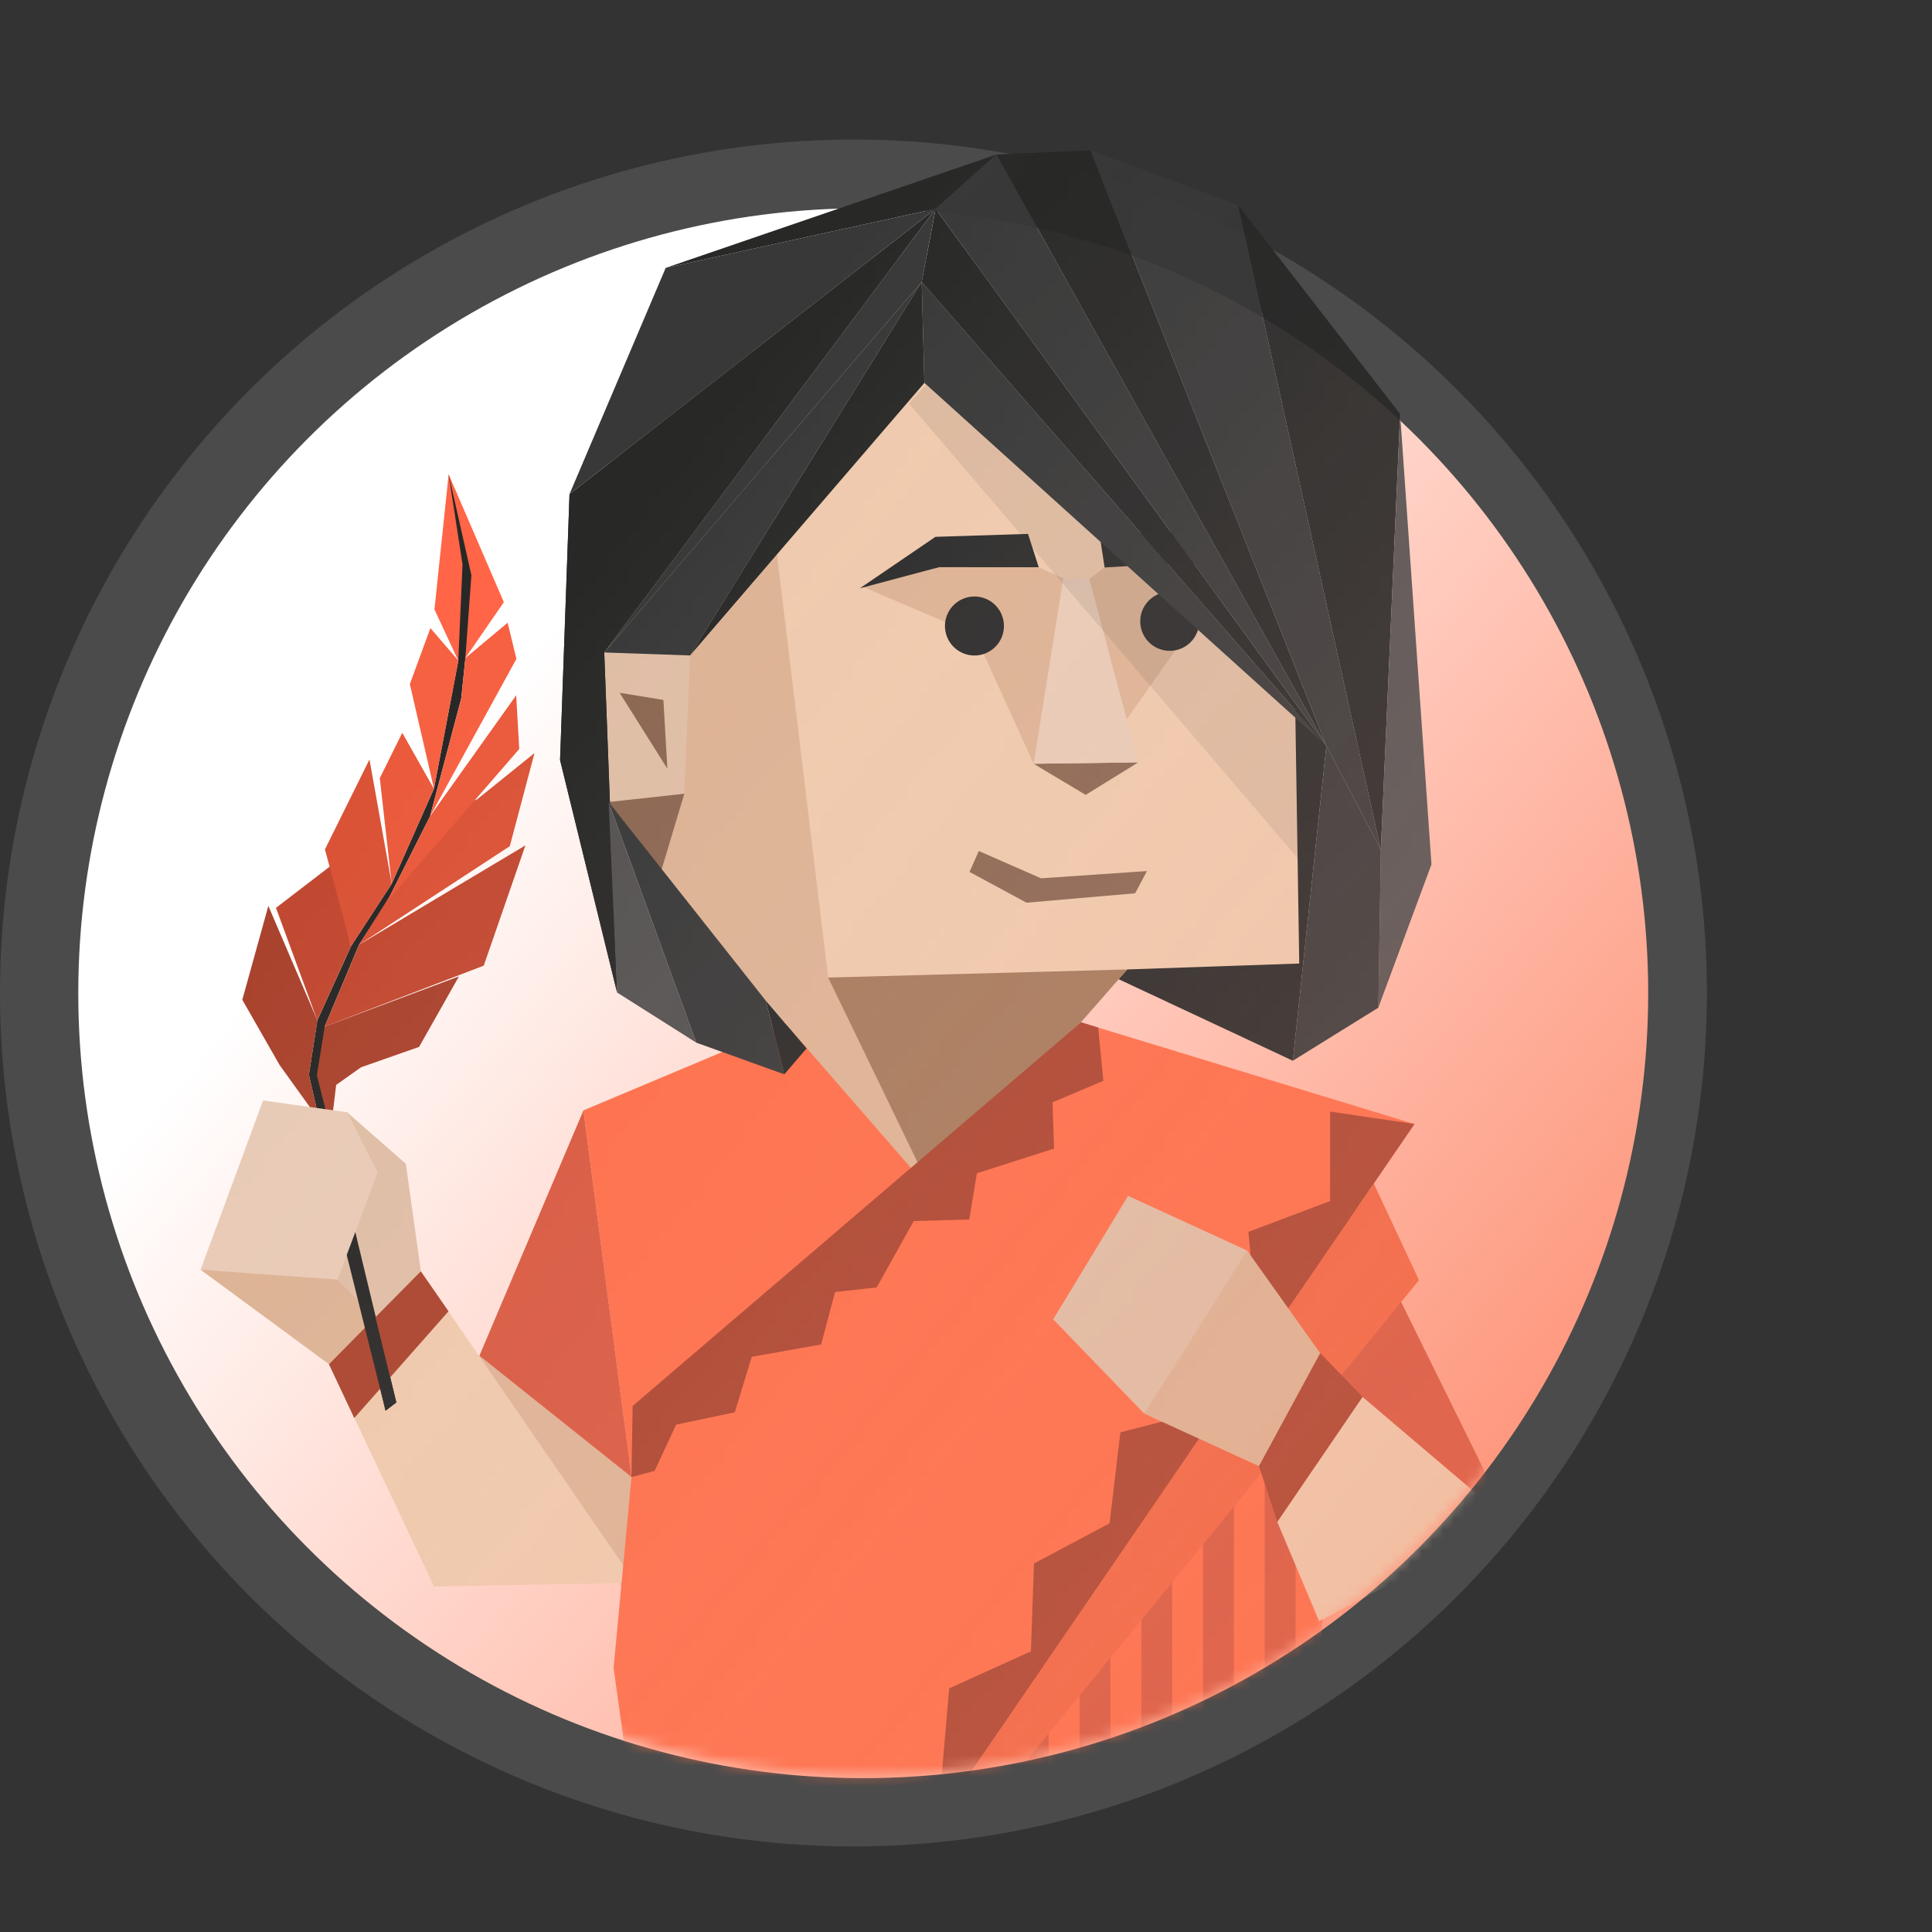
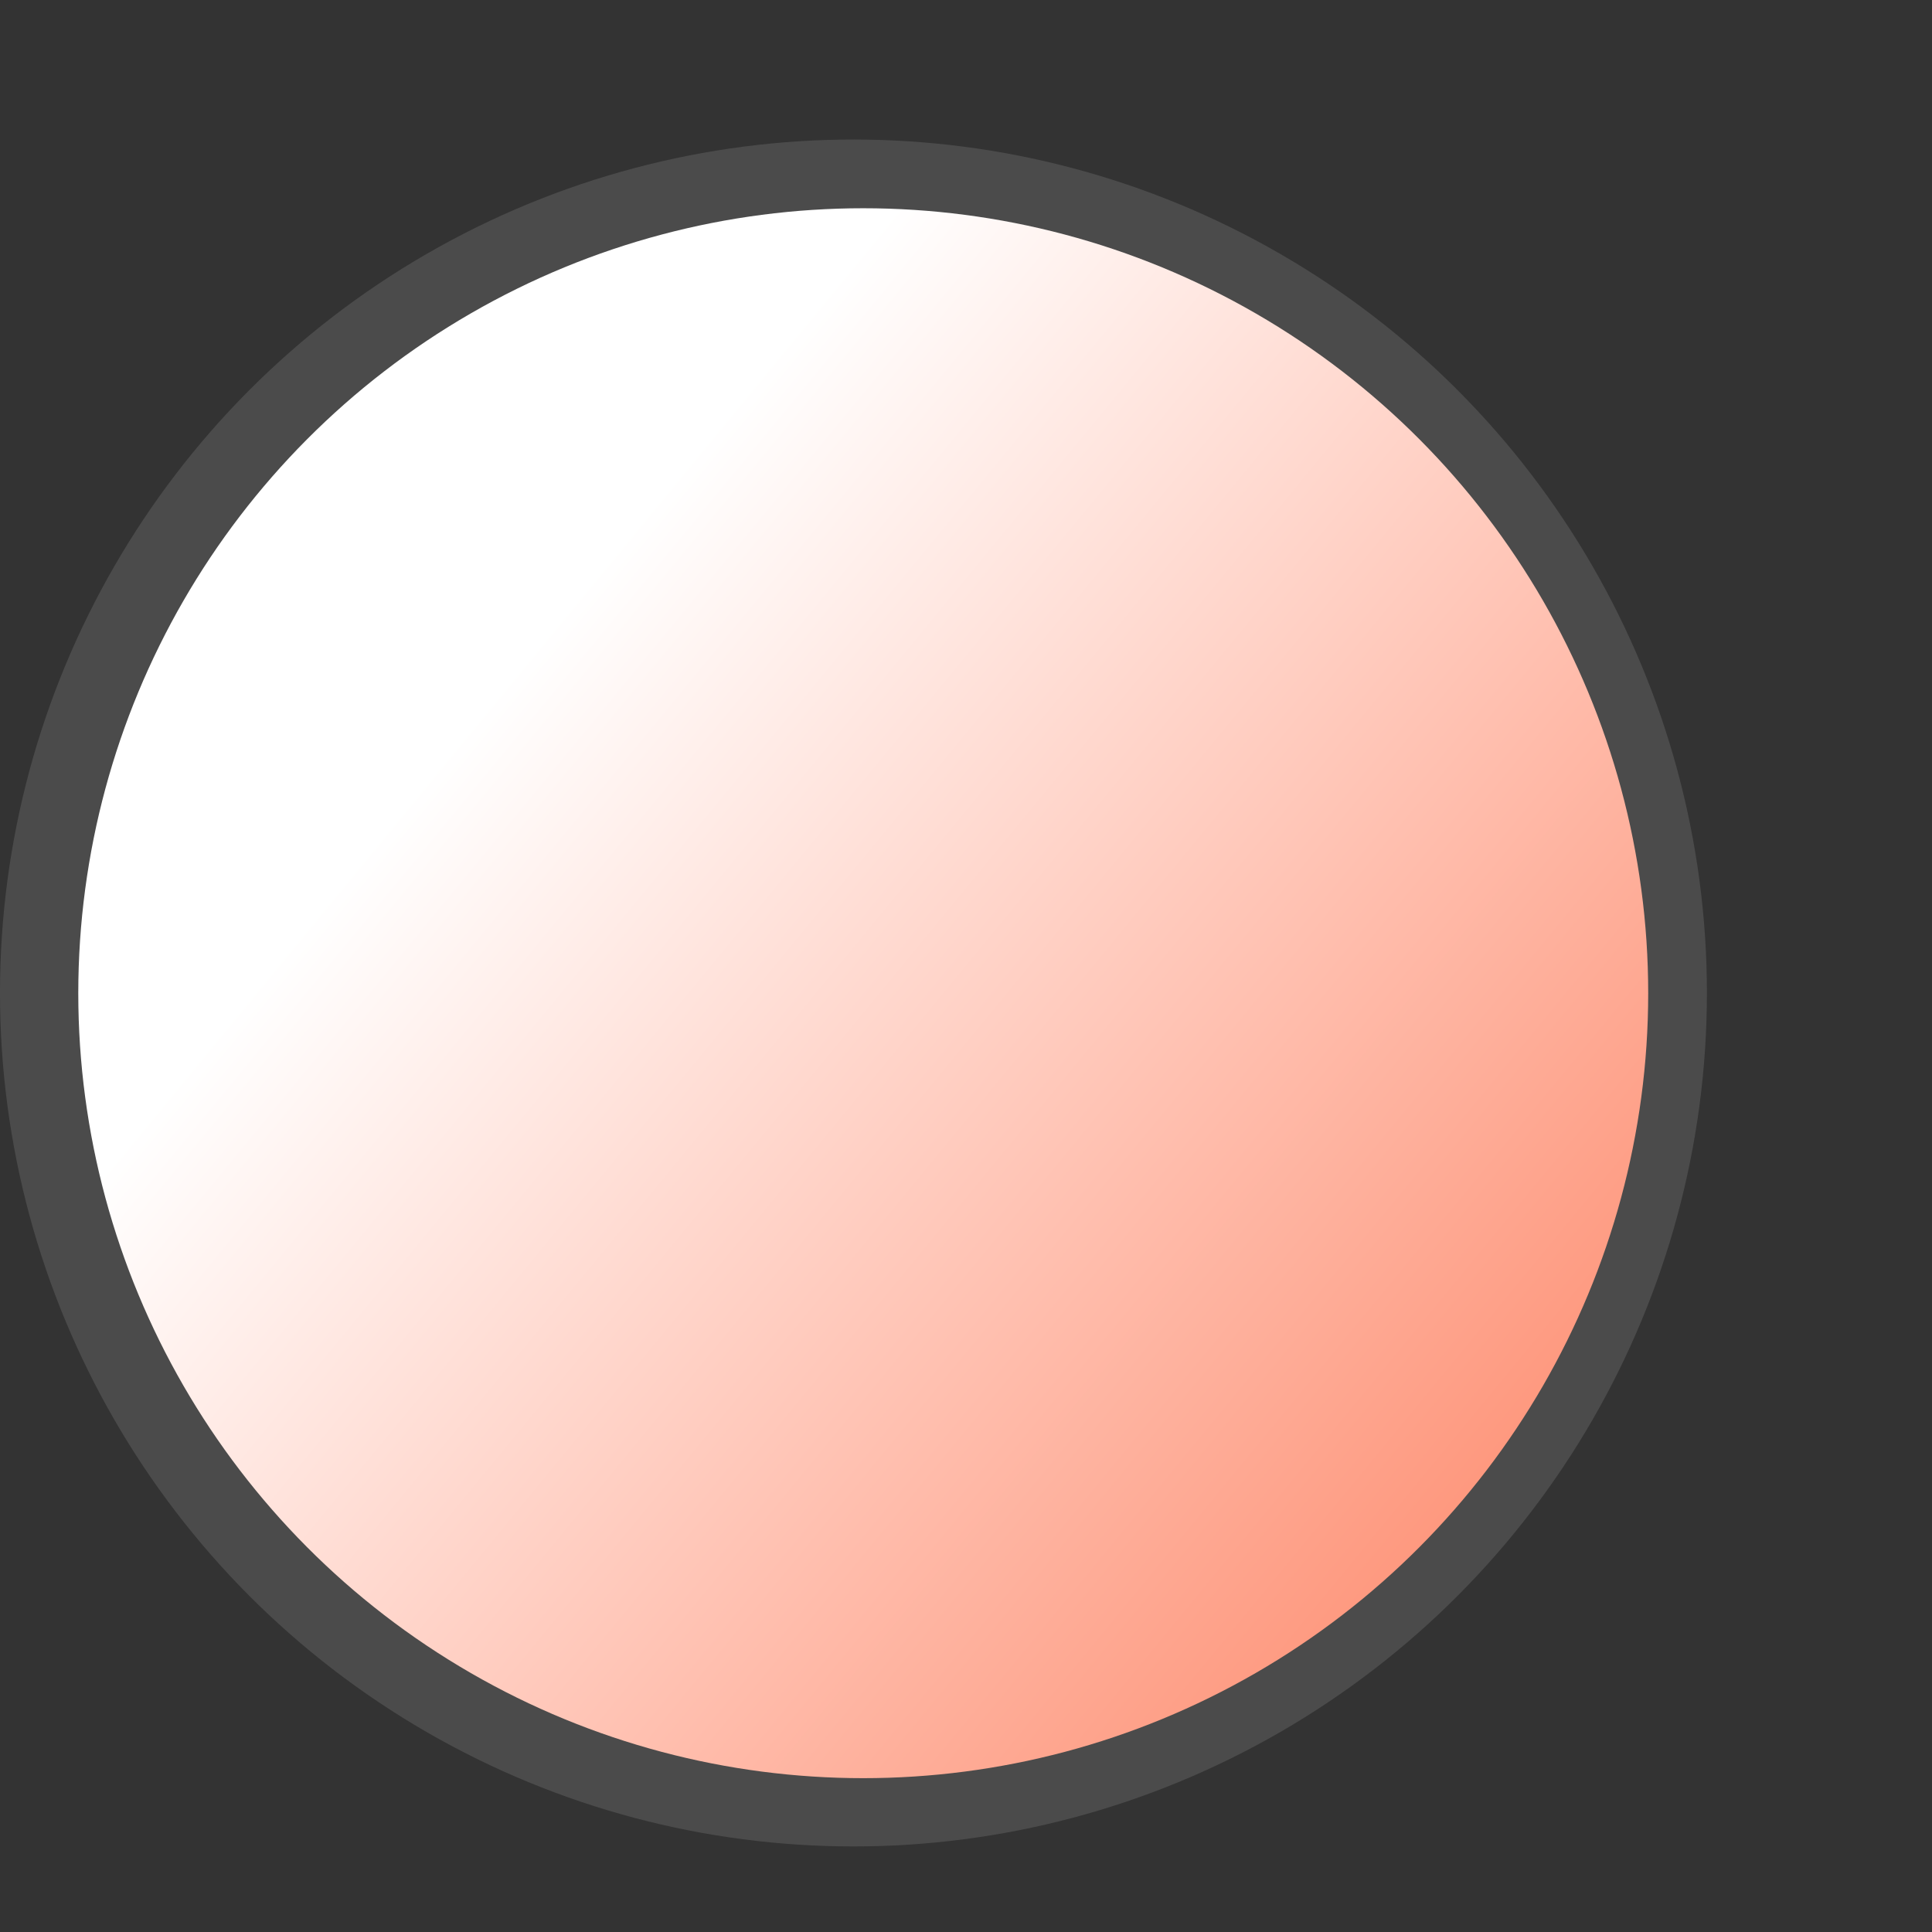
<svg xmlns="http://www.w3.org/2000/svg" width="180" height="180" viewBox="0 0 180 180" fill="none">
  <rect x="0" y="0" width="180" height="180" fill="#333333" stroke="none" />
  <ellipse cx="79.514" cy="92.514" rx="79.514" ry="79.514" fill="#D9D9D9" fill-opacity="0.15" />
  <ellipse cx="80.426" cy="92.535" rx="73.133" ry="73.133" fill="url(#paint0_linear_1717_106373)" />
  <mask id="mask0_1717_106373" style="mask-type:alpha" maskUnits="userSpaceOnUse" x="7" y="5" width="154" height="161">
    <path d="M160.293 46.087C160.293 57.893 150.762 115.181 145.793 125.054C133.764 148.957 109.01 165.355 80.426 165.355C40.036 165.355 7.293 132.612 7.293 92.221C7.293 51.831 25.11 5.5 65.5 5.5C105.89 5.5 160.293 5.696 160.293 46.087Z" fill="url(#paint1_linear_1717_106373)" />
  </mask>
  <g mask="url(#mask0_1717_106373)">
    <g clip-path="url(#clip0_1717_106373)">
      <path d="M58.832 144.083L89.484 179.619L122.053 152.705L58.832 144.083Z" fill="#DFBDA5" />
      <path d="M123.575 69.48L114.003 56.851L111.645 85.676L120.45 98.827L123.575 69.48Z" fill="#282827" />
      <path d="M58.832 144.083L89.484 179.619L87.188 225.212L74.925 222.917L58.832 144.083Z" fill="#D8583F" />
      <path d="M91.782 225.212L103.661 222.916L122.05 152.705L89.481 179.618L91.782 225.212Z" fill="#D8583F" />
      <path d="M120.452 98.827L98.606 88.602L112.013 79.311L120.452 98.827Z" fill="#282827" />
      <path fill-rule="evenodd" clip-rule="evenodd" d="M73.685 95.329L54.352 103.452L58.834 137.614L67.88 147.724L85.593 154.754L109.689 153.352L122.147 150.306L128.341 147.644L120.922 103.223L100.718 95.249L86.572 110.666L73.685 95.329Z" fill="#FE6D48" />
      <path fill-rule="evenodd" clip-rule="evenodd" d="M62.998 153.426L124.931 131.437L119.698 191.252L103.17 200.715L63.914 203.852L68.007 175.966L60.484 174.454L62.998 153.426Z" fill="#FE6D48" />
      <path fill-rule="evenodd" clip-rule="evenodd" d="M120.119 30.288L104.175 23.166L62.021 24.958L56.926 42.259L56.273 59.497L56.703 74.725L86.57 110.667L105.028 90.32L121.046 89.77L120.119 30.288Z" fill="#EFC9AC" />
      <path d="M59.315 149.636L58.834 137.614L44.658 126.313L43.508 128.471L59.315 149.636Z" fill="#DDB294" />
      <path fill-rule="evenodd" clip-rule="evenodd" d="M62.026 24.957L69.926 31.301L77.162 91.075L86.832 111.067L61.396 81.824L60.457 77.255L56.707 74.725L62.026 24.957Z" fill="#DDB294" />
      <path fill-rule="evenodd" clip-rule="evenodd" d="M56.703 74.724L56.297 60.79L64.295 61.065L63.751 73.952L56.703 74.724Z" fill="#DFBDA5" />
      <mask id="mask1_1717_106373" style="mask-type:luminance" maskUnits="userSpaceOnUse" x="59" y="113" width="68" height="90">
        <path d="M62.123 152.247L126.065 113.735L118.823 190.072L102.295 199.535L63.039 202.672L67.132 174.786L59.609 173.275L62.123 152.247Z" fill="white" />
      </mask>
      <g mask="url(#mask1_1717_106373)">
        <path d="M68.975 119.931H66.102V201.518H68.975V119.931Z" fill="#D8583F" />
        <path d="M74.722 119.931H71.848V201.518H74.722V119.931Z" fill="#D8583F" />
        <path d="M80.472 119.931H77.598V201.518H80.472V119.931Z" fill="#D8583F" />
        <path d="M86.222 119.931H83.348V201.518H86.222V119.931Z" fill="#D8583F" />
        <path d="M91.96 119.931H89.086V201.518H91.96V119.931Z" fill="#D8583F" />
        <path d="M97.706 119.931H94.832V201.518H97.706V119.931Z" fill="#D8583F" />
        <path d="M103.456 119.931H100.582V201.518H103.456V119.931Z" fill="#D8583F" />
        <path d="M109.21 119.931H106.336V201.518H109.21V119.931Z" fill="#D8583F" />
        <path d="M114.956 119.931H112.082V201.518H114.956V119.931Z" fill="#D8583F" />
        <path d="M120.702 119.931H117.828V201.518H120.702V119.931Z" fill="#D8583F" />
        <path d="M126.448 119.931H123.574V201.518H126.448V119.931Z" fill="#D8583F" />
      </g>
      <path fill-rule="evenodd" clip-rule="evenodd" d="M105.026 90.32L86.826 111.067L77.156 91.076L105.026 90.32Z" fill="#A5795B" />
      <path fill-rule="evenodd" clip-rule="evenodd" d="M56.707 74.724L63.755 73.951L61.396 81.823L56.707 74.724Z" fill="#8B6651" />
      <path fill-rule="evenodd" clip-rule="evenodd" d="M54.356 103.453L44.664 126.313L58.839 137.614L54.356 103.453Z" fill="#D8583F" />
      <path d="M39.207 118.446L59.193 147.461L40.444 147.816L30.648 127.102L32.692 119.523L39.207 118.446Z" fill="#EFC9AC" />
      <path fill-rule="evenodd" clip-rule="evenodd" d="M62.179 71.623L61.807 65.21L57.73 64.546L62.179 71.623Z" fill="#8B6651" />
      <path fill-rule="evenodd" clip-rule="evenodd" d="M121.117 102.199L140.639 141.776L123.281 149.992L121.117 102.199Z" fill="#D8583F" />
      <path fill-rule="evenodd" clip-rule="evenodd" d="M65.144 201.345L127.994 110.272L132.207 119.271L65.144 201.345Z" fill="#F16542" />
      <path fill-rule="evenodd" clip-rule="evenodd" d="M100.718 95.249L131.782 104.723L63.912 203.852L57.168 155.401L58.834 137.614L59.544 130.927L100.718 95.249Z" fill="#FE6D48" />
      <path fill-rule="evenodd" clip-rule="evenodd" d="M63.912 203.852L131.782 104.724L123.922 103.562V111.897L116.308 114.771L116.88 120.805L111.567 126.983L112.14 131.437L104.382 133.452L103.375 141.925L96.333 145.663L96.047 153.85L88.433 157.302L87.717 165.632L81.683 166.497L79.238 176.699L73.49 176.842L73.347 184.17L69.036 186.036L69.466 191.784L64.439 193.937V199.398L63.34 199.736L63.912 203.852Z" fill="#AA432E" />
      <path fill-rule="evenodd" clip-rule="evenodd" d="M126.937 130.143L140.637 141.776L122.901 151.045L118.996 141.782L126.937 130.143Z" fill="#EFC9AC" />
      <path fill-rule="evenodd" clip-rule="evenodd" d="M105.104 111.417L98.125 122.918L106.609 131.706L112.644 124.584L116.193 116.512L105.104 111.417Z" fill="#DFBDA5" />
      <path fill-rule="evenodd" clip-rule="evenodd" d="M116.193 116.511L122.994 126.066L123.149 134.007L117.287 136.595L106.609 131.705L116.193 116.511Z" fill="#DDB294" />
      <path fill-rule="evenodd" clip-rule="evenodd" d="M123.001 126.066L126.945 130.143L119.005 141.782L117.293 136.595" fill="#AA432E" />
      <path d="M18.688 118.298L30.653 127.103L35.004 122.826L31.746 114.685L18.688 118.298Z" fill="#DDB294" />
      <path d="M37.813 108.428L32.334 103.625L31.441 119.219L35.002 122.826L39.21 118.447L37.813 108.428Z" fill="#DFBDA5" />
      <path d="M41.802 44.193L45.443 55.609L43.359 61.305L42.97 65.084L40.067 76.047L36.088 83.948L33.449 88.018L30.249 95.644L30.81 105.262L36.924 130.664L35.916 131.431L29.751 104.374L28.777 100.138L29.567 95.066L32.705 88.155L36.495 82.339L40.428 73.488L42.7 61.551L42.328 54.332L41.802 44.193Z" fill="#282827" />
      <path d="M30.812 105.262L29.523 100.195L30.25 95.644L42.76 90.967L39.044 97.539L33.64 99.434L31.321 101.077L30.812 105.262Z" fill="#AA432E" />
      <path d="M29.753 104.375L28.78 100.138L29.57 95.066L25.002 84.4L22.574 93.148L26.055 99.234L29.753 104.375Z" fill="#AA432E" />
      <path d="M30.254 95.644L45.07 89.965L48.952 78.761L33.454 88.018L30.254 95.644Z" fill="#C24931" />
      <path d="M29.564 95.065L32.701 88.155L30.978 80.541L25.711 84.583L29.564 95.065Z" fill="#C24931" />
      <path d="M32.707 88.155L30.273 79.138L34.424 70.757L36.496 82.339L32.707 88.155Z" fill="#DA5337" />
      <path d="M33.453 88.019L37.953 80.857L40.071 76.048L44.451 74.473L49.798 70.162L47.497 78.836L33.453 88.019Z" fill="#DA5337" />
      <path d="M36.493 82.339L35.383 72.498L37.478 68.273L40.426 73.488L36.493 82.339Z" fill="#EB5A3C" />
      <path d="M48.091 64.781L48.377 69.784L36.086 83.948L40.065 76.047L48.091 64.781Z" fill="#EB5A3C" />
      <path d="M40.434 73.488L38.184 63.733L40.102 58.517L42.706 61.552L40.434 73.488Z" fill="#F66142" />
      <path d="M40.07 76.047L42.973 65.084L43.362 61.305L47.295 58.019L48.114 61.385L40.07 76.047Z" fill="#F66142" />
      <path d="M42.698 61.551L43.093 52.592L41.799 44.193L40.477 56.782L42.698 61.551Z" fill="#FF6546" />
-       <path d="M43.358 61.305L46.942 56.101L41.801 44.193L43.919 53.588L43.358 61.305Z" fill="#FF6546" />
+       <path d="M43.358 61.305L41.801 44.193L43.919 53.588L43.358 61.305Z" fill="#FF6546" />
      <path fill-rule="evenodd" clip-rule="evenodd" d="M106.05 71.026L101.15 74.06L96.301 71.158L106.05 71.026Z" fill="#8B6651" />
      <path fill-rule="evenodd" clip-rule="evenodd" d="M99.066 53.88L96.776 52.85L87.942 51.029L80.488 54.716L90.833 59.136L96.301 71.158L101.906 64.947L99.066 53.88Z" fill="#DDB294" />
      <path fill-rule="evenodd" clip-rule="evenodd" d="M106.862 81.154L96.992 81.829L91.193 79.287L90.328 81.234L95.641 84.102L105.757 83.226L106.862 81.154Z" fill="#8B6651" />
      <path fill-rule="evenodd" clip-rule="evenodd" d="M115.272 54.699L110.366 59.388L104.95 67.036L101.904 64.946L101.48 53.937L102.912 52.872L109.753 50.703L115.272 54.699Z" fill="#DDB294" />
      <path fill-rule="evenodd" clip-rule="evenodd" d="M96.775 52.849L95.779 49.741L87.151 50.016L80.109 54.813L87.495 52.844L96.775 52.849Z" fill="#2B2B2B" />
      <path fill-rule="evenodd" clip-rule="evenodd" d="M115.273 54.698L110.63 49.494L102.449 49.826L102.913 52.872L110.985 52.38L115.273 54.698Z" fill="#2B2B2B" />
      <path fill-rule="evenodd" clip-rule="evenodd" d="M108.823 55.145C108.281 55.177 107.76 55.368 107.326 55.696C106.893 56.023 106.566 56.472 106.387 56.985C106.209 57.498 106.186 58.053 106.322 58.579C106.459 59.105 106.748 59.578 107.154 59.94C107.559 60.301 108.063 60.535 108.601 60.61C109.139 60.685 109.688 60.6 110.177 60.363C110.666 60.127 111.075 59.751 111.35 59.283C111.626 58.815 111.757 58.275 111.726 57.733C111.705 57.372 111.614 57.019 111.457 56.694C111.3 56.369 111.081 56.078 110.811 55.837C110.541 55.597 110.227 55.412 109.886 55.294C109.545 55.175 109.184 55.124 108.823 55.145Z" fill="#2B2B2B" />
      <path fill-rule="evenodd" clip-rule="evenodd" d="M90.622 55.58C90.08 55.613 89.559 55.805 89.126 56.134C88.693 56.462 88.368 56.911 88.19 57.425C88.012 57.938 87.991 58.493 88.129 59.019C88.266 59.544 88.556 60.017 88.963 60.378C89.369 60.739 89.873 60.971 90.411 61.045C90.95 61.12 91.498 61.033 91.987 60.795C92.475 60.558 92.883 60.181 93.158 59.713C93.433 59.244 93.562 58.704 93.53 58.162C93.51 57.801 93.418 57.448 93.261 57.123C93.103 56.797 92.883 56.506 92.613 56.266C92.343 56.026 92.028 55.842 91.686 55.724C91.344 55.607 90.983 55.557 90.622 55.58Z" fill="#2B2B2B" />
      <path fill-rule="evenodd" clip-rule="evenodd" d="M101.482 53.937L106.05 71.026L96.301 71.158L99.066 53.88L101.482 53.937Z" fill="#E8CAB6" />
      <path fill-rule="evenodd" clip-rule="evenodd" d="M100.716 95.249L58.941 130.99L58.832 137.614L60.99 137.041L63 132.73L68.462 131.579L70.042 126.41L76.505 125.259L77.799 120.376L81.68 119.946L85.127 113.763L90.302 113.62L91.018 109.309L98.203 107.013L98.06 102.702L102.8 100.693L102.313 95.735L100.716 95.249Z" fill="#AA432E" />
      <path d="M86.127 35.675L123.574 69.481L85.875 26.268L86.127 35.675Z" fill="#383838" />
      <path d="M85.875 26.268L87.169 19.45L123.574 69.481L85.875 26.268Z" fill="#282827" />
      <path d="M87.168 19.45L92.824 14.4L123.573 69.48L87.168 19.45Z" fill="#383838" />
      <path d="M92.824 14.4L101.595 14L123.573 69.481L92.824 14.4Z" fill="#282827" />
      <path d="M101.594 14L115.345 19.095L128.65 79.173L123.572 69.481L101.594 14Z" fill="#383838" />
      <path d="M115.344 19.095L130.446 38.566L128.649 79.173L115.344 19.095Z" fill="#282827" />
      <path d="M130.446 38.566L133.366 80.536L128.414 93.881L128.649 79.173L130.446 38.566Z" fill="#545151" />
-       <path d="M120.449 98.828L128.418 93.881L128.653 79.174L123.575 69.481L120.449 98.828Z" fill="#383838" />
      <path d="M86.122 35.675L64.293 61.065L85.871 26.268L86.122 35.675Z" fill="#282827" />
      <path d="M87.166 19.45L56.297 60.79L85.872 26.268L87.166 19.45Z" fill="#383838" />
      <path d="M64.295 61.065L85.872 26.268L56.297 60.79L64.295 61.065Z" fill="#383838" />
      <path d="M87.168 19.45L92.824 14.4L62.023 24.957L87.168 19.45Z" fill="#282827" />
      <path d="M87.165 19.45L56.296 60.79L57.492 92.472L52.18 70.815L53.061 46.031L87.165 19.45Z" fill="#282827" />
      <path d="M56.296 60.79L53.061 46.031L52.18 70.814L57.492 92.472L56.296 60.79Z" fill="#282827" />
      <path d="M53.062 46.031L62.022 24.957L87.166 19.45L53.062 46.031Z" fill="#383838" />
      <path d="M56.707 74.725L57.497 92.473L64.877 97.144L56.707 74.725Z" fill="#545151" />
      <path d="M56.707 74.725L64.877 97.144L73.075 100.093L71.34 93.223L56.707 74.725Z" fill="#383838" />
      <path d="M73.075 100.092L75.147 97.676L71.34 93.222L73.075 100.092Z" fill="#282827" />
      <path opacity="0.1" fill-rule="evenodd" clip-rule="evenodd" d="M86.281 35.836L84.684 37.593L121.026 80.101L120.866 67.043L86.281 35.836Z" fill="#2B2B2B" />
      <path fill-rule="evenodd" clip-rule="evenodd" d="M39.207 118.446L30.648 127.102L33.007 132.118L41.789 122.168L39.207 118.446Z" fill="#AA432E" />
      <path d="M35.92 131.431L36.927 130.664L31.969 110.46L31.746 114.685L35.92 131.431Z" fill="#282827" />
      <path d="M31.443 119.22L18.688 118.298L24.51 102.526L32.336 103.625L35.193 109.212L31.443 119.22Z" fill="#E8CAB6" />
    </g>
  </g>
  <defs>
    <linearGradient id="paint0_linear_1717_106373" x1="21.996" y1="46.83" x2="174.496" y2="172.33" gradientUnits="userSpaceOnUse">
      <stop offset="0.152" stop-color="white" />
      <stop offset="1" stop-color="#FE6D48" />
    </linearGradient>
    <linearGradient id="paint1_linear_1717_106373" x1="22.008" y1="46.514" x2="174.508" y2="172.014" gradientUnits="userSpaceOnUse">
      <stop offset="0.152" stop-color="white" />
      <stop offset="1" stop-color="#42D9C8" stop-opacity="0.7" />
    </linearGradient>
    <clipPath id="clip0_1717_106373">
-       <rect width="229" height="229" fill="white" transform="translate(-32.461 14)" />
-     </clipPath>
+       </clipPath>
  </defs>
</svg>